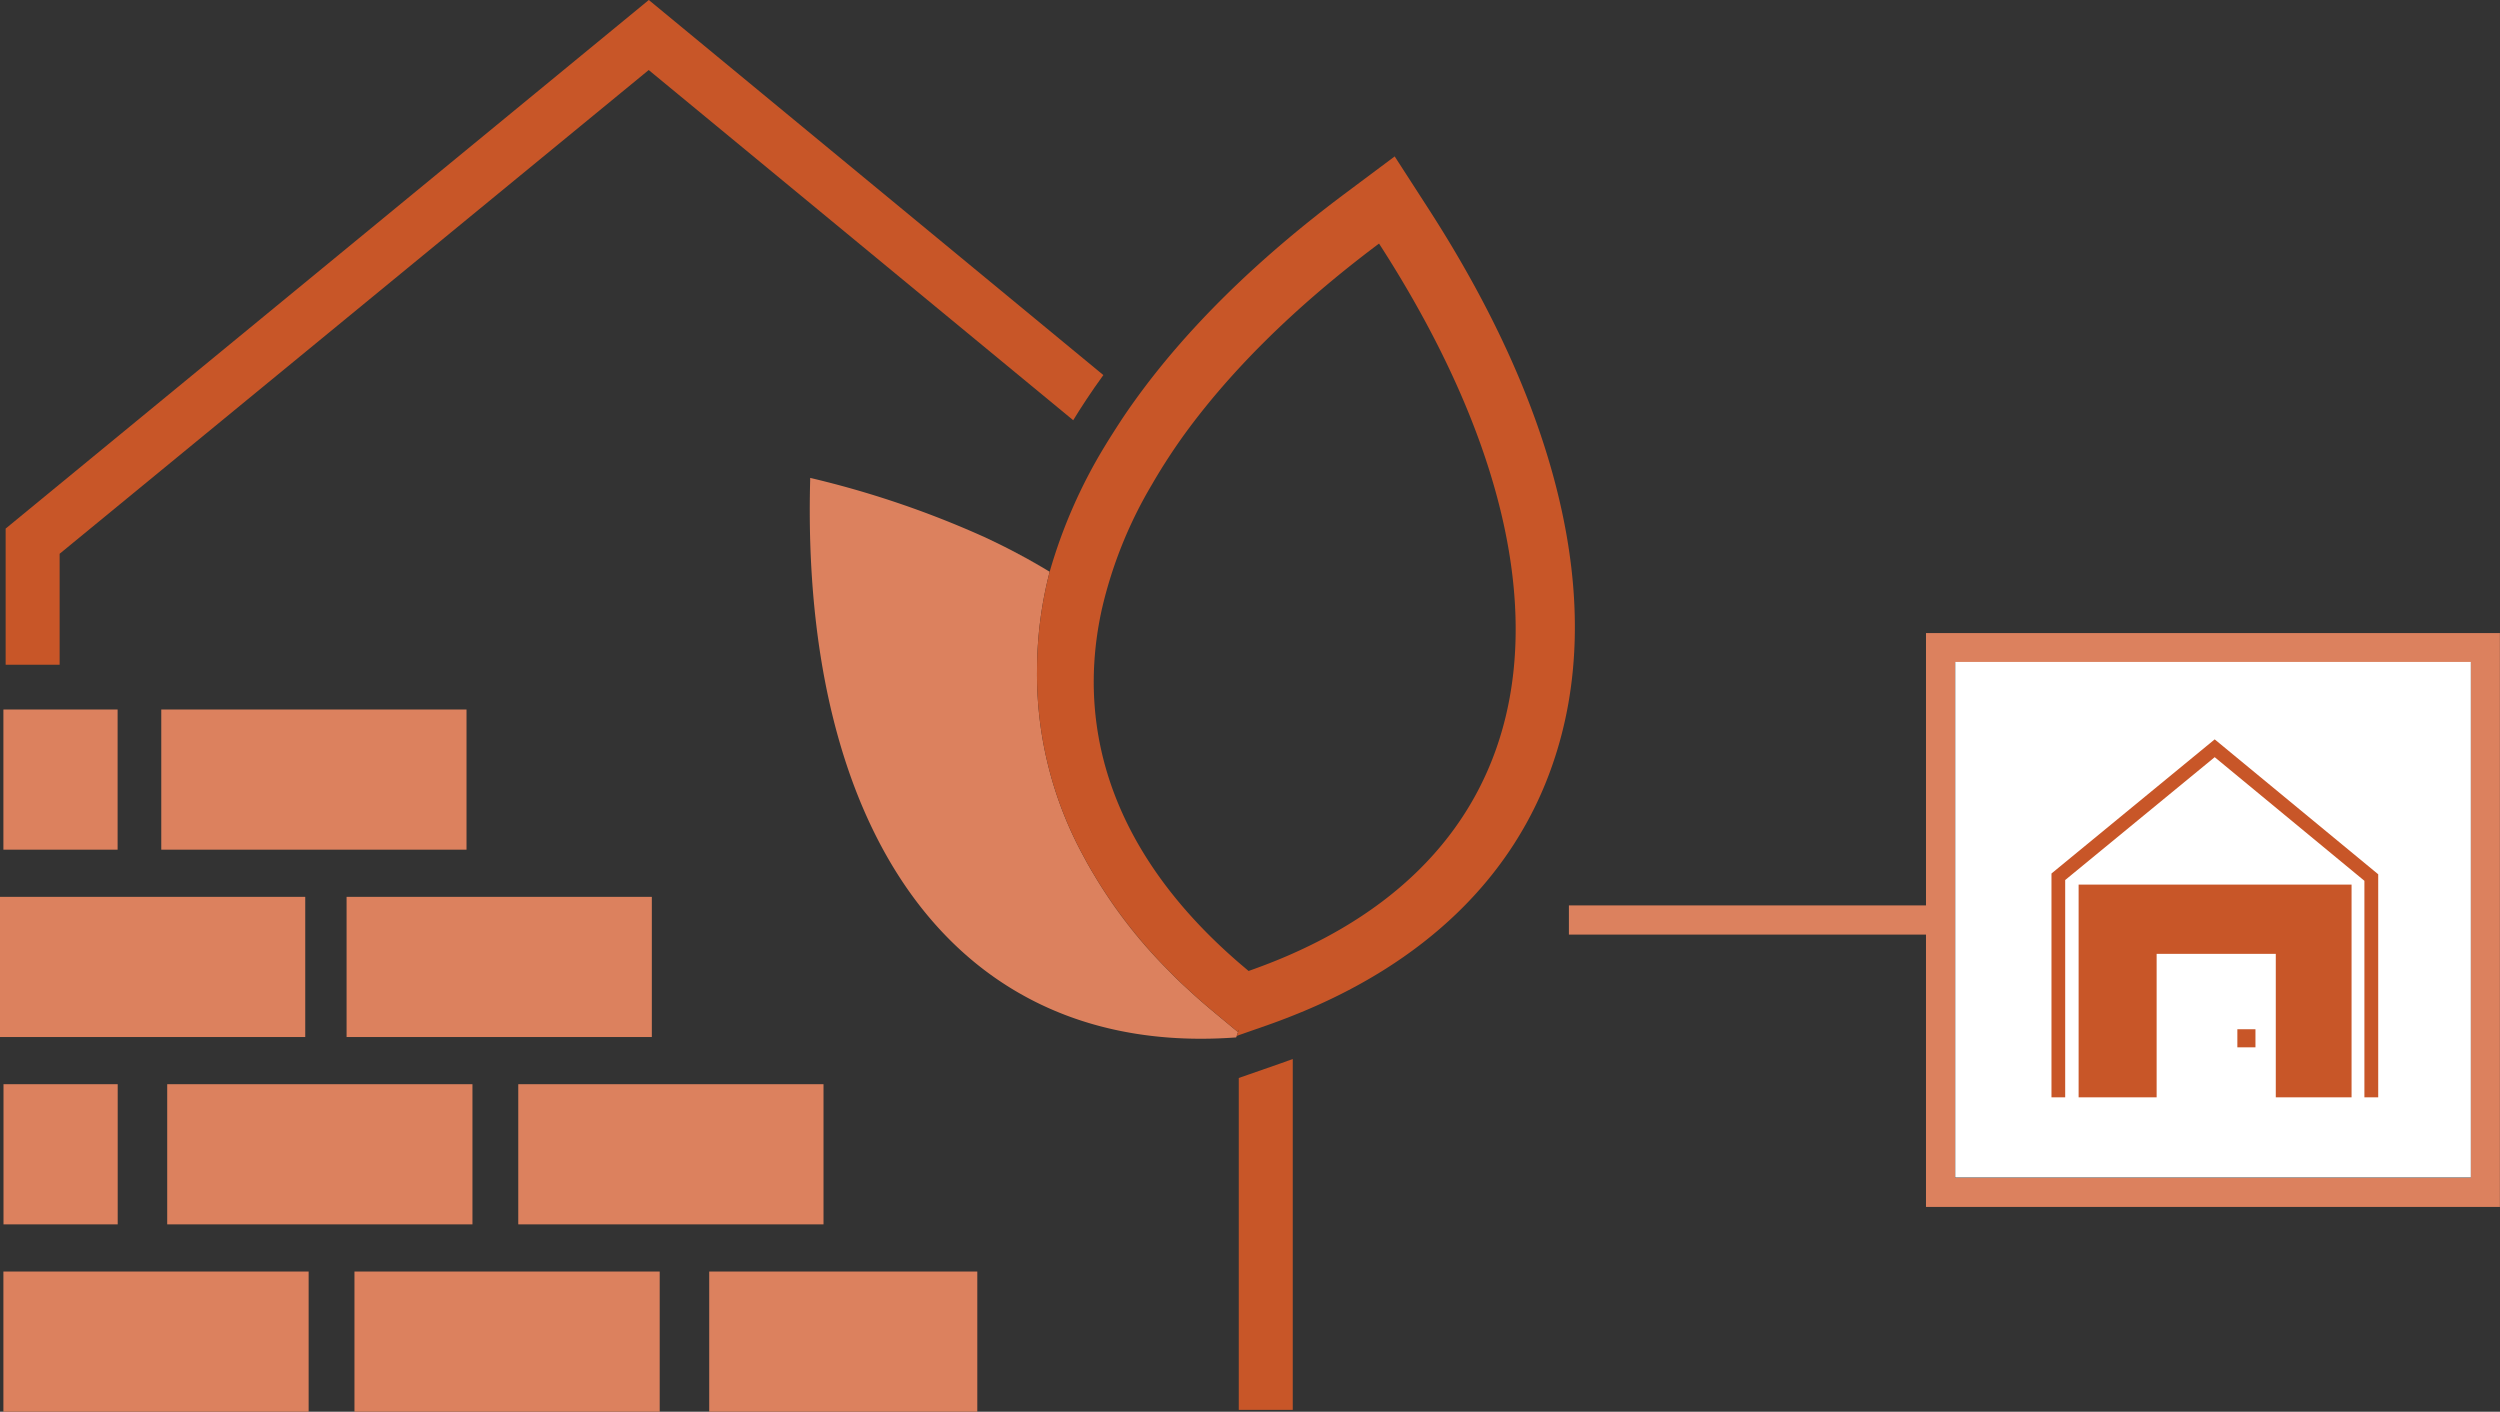
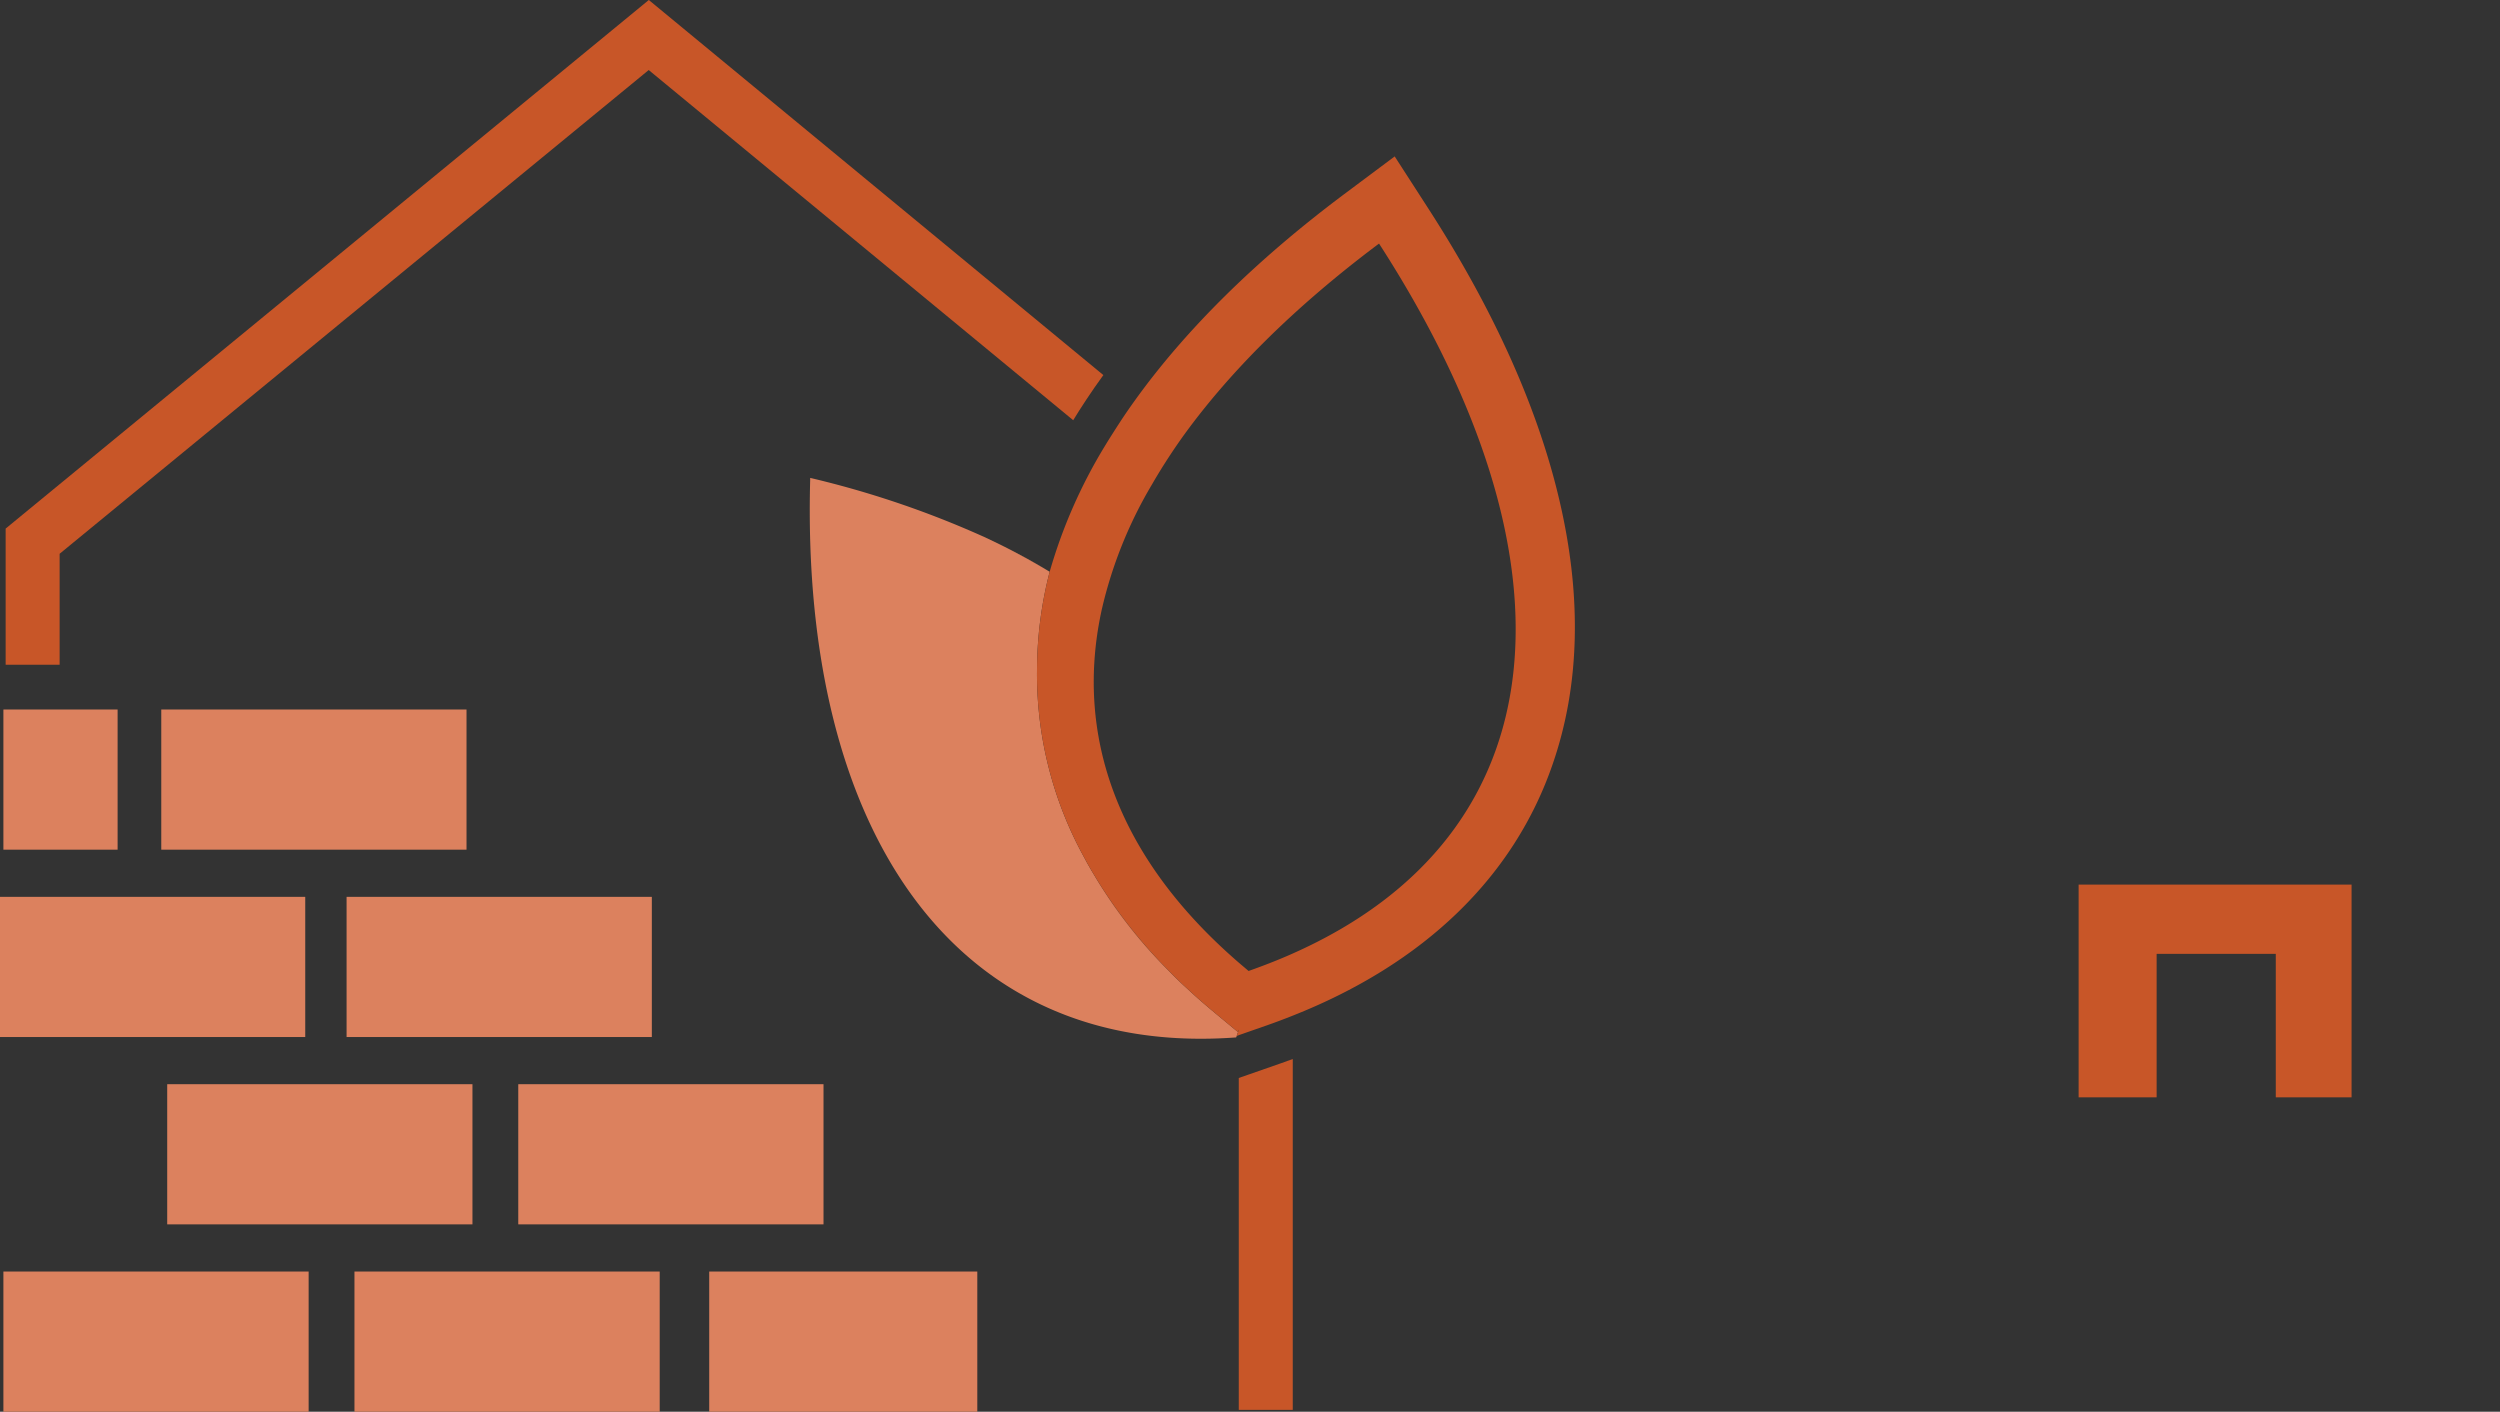
<svg xmlns="http://www.w3.org/2000/svg" id="Layer_1" data-name="Layer 1" viewBox="0 0 257.01 145.13">
  <rect x="0" y="0" width="257.01" height="145.13" fill="#333333" stroke="none" />
  <defs>
    <style>.cls-1{fill:#c85628;}.cls-2{fill:#dc815e;}.cls-3{fill:#d6855b;}.cls-4{fill:#fff;}</style>
  </defs>
  <title>icon-re-const-env_eminent-domain</title>
  <path class="cls-1" d="M274.79,169.92l46.73,38.56c-.6.82-1.18,1.66-1.73,2.49s-.93,1.43-1.37,2.15l-43.64-36-60.56,49.73v11.41h-5.55v-14Z" transform="translate(-208.09 -169.92)" />
  <path class="cls-1" d="M339.83,279.21l1.16-.42v36.07h-5.55V280.74l1.15-.4Z" transform="translate(-208.09 -169.92)" />
  <rect class="cls-2" x="207.1" y="244.2" width="14.41" height="11.74" transform="translate(-243.85 294.45) rotate(-90)" />
-   <rect class="cls-2" x="207.1" y="282.72" width="14.41" height="11.74" transform="translate(-282.36 332.97) rotate(-90)" />
  <rect class="cls-2" x="233.15" y="234.38" width="14.41" height="31.38" transform="translate(-217.8 320.5) rotate(-90)" />
  <rect class="cls-2" x="216.57" y="253.64" width="14.41" height="31.38" transform="translate(-253.64 323.18) rotate(-90)" />
  <rect class="cls-2" x="252.2" y="253.64" width="14.41" height="31.38" transform="translate(-218.01 358.81) rotate(-90)" />
  <rect class="cls-2" x="269.84" y="272.9" width="14.41" height="31.38" transform="translate(-219.62 395.71) rotate(-90)" />
  <rect class="cls-2" x="233.75" y="272.9" width="14.41" height="31.38" transform="translate(-255.71 359.62) rotate(-90)" />
  <rect class="cls-2" x="287.57" y="294.07" width="14.41" height="27.56" transform="translate(394.54 -156.85) rotate(90)" />
  <rect class="cls-2" x="216.92" y="292.16" width="14.41" height="31.38" transform="translate(323.89 -86.2) rotate(90)" />
  <rect class="cls-2" x="253.01" y="292.16" width="14.41" height="31.38" transform="translate(359.98 -122.29) rotate(90)" />
  <path class="cls-1" d="M335.37,276l.07,0v-.19C335.42,275.85,335.39,275.92,335.37,276Z" transform="translate(-208.09 -169.92)" />
  <path class="cls-2" d="M335.37,276c-.05.14-.1.28-.14.42l-.06.15c-28.79,2.14-44.77-21-43.79-57.32h0c0-.07,0-.13,0-.2A98.56,98.56,0,0,1,309,225l.25.11A72.56,72.56,0,0,1,316,228.7a40.58,40.58,0,0,0-1.3,9.89A39,39,0,0,0,319.51,258c.16.29.31.59.48.88s.27.48.42.72a49.79,49.79,0,0,0,7.44,9.72l.61.62c.49.5,1,1,1.52,1.47l.75.69c.7.64,1.43,1.26,2.17,1.88l2.41,2Z" transform="translate(-208.09 -169.92)" />
  <path class="cls-3" d="M316,228.7a72.56,72.56,0,0,0-6.81-3.57A61.76,61.76,0,0,1,316,228.7Z" transform="translate(-208.09 -169.92)" />
  <path class="cls-3" d="M327.85,269.35a49.79,49.79,0,0,1-7.44-9.72A51.93,51.93,0,0,0,327.85,269.35Z" transform="translate(-208.09 -169.92)" />
  <path class="cls-1" d="M335.37,276l.07,0v-.19C335.42,275.85,335.39,275.92,335.37,276Z" transform="translate(-208.09 -169.92)" />
  <path class="cls-1" d="M320.41,259.63a49.79,49.79,0,0,0,7.44,9.72A51.93,51.93,0,0,1,320.41,259.63Z" transform="translate(-208.09 -169.92)" />
  <path class="cls-1" d="M368.41,221.38c-2.21-9.48-6.73-19.54-13.41-29.91L351.47,186l-5.22,3.9c-9,6.74-16.24,13.87-21.52,21.23-.51.71-1,1.42-1.47,2.14s-1.09,1.69-1.6,2.53A52.71,52.71,0,0,0,316,228.7a40.58,40.58,0,0,0-1.3,9.89A39,39,0,0,0,319.51,258c.16.29.31.59.48.88s.27.48.42.72a51.93,51.93,0,0,0,7.44,9.72l.61.62c.49.5,1,1,1.52,1.47l.75.69c.7.64,1.43,1.26,2.17,1.88l2.41,2,.06,0c0-.07.05-.14.07-.21V276l-.07,0c-.05.14-.1.28-.14.42l.21-.08,3-1.05c.86-.3,1.7-.62,2.53-.95,13.53-5.35,22.76-14.26,26.75-25.89C370.5,240.4,370.73,231.29,368.41,221.38ZM341,267.94c-1.25.56-2.56,1.08-3.91,1.57l-.64.23-1-.85c-12.56-10.85-16.95-23.47-14.07-36.41a44.81,44.81,0,0,1,5.11-12.71q1.36-2.36,3-4.69c4.89-6.87,11.73-13.65,20.37-20.12C370.86,227.47,368.64,255.65,341,267.94Z" transform="translate(-208.09 -169.92)" />
-   <path class="cls-2" d="M406.09,263H369.38v3h36.71v28h59V235h-59Zm56-25v53h-53V238Z" transform="translate(-208.09 -169.92)" />
-   <rect class="cls-4" x="201.01" y="68.05" width="53" height="53" />
  <polygon class="cls-1" points="241.75 90.94 241.75 112.81 233.96 112.81 233.96 98.06 221.71 98.06 221.71 112.81 213.69 112.81 213.69 90.94 241.75 90.94" />
-   <rect class="cls-1" x="230.01" y="105.81" width="1.86" height="1.86" />
-   <polygon class="cls-1" points="244.49 89.88 244.49 112.81 243.07 112.81 243.07 90.55 227.68 77.84 212.31 90.47 212.31 112.81 210.9 112.81 210.9 89.8 227.68 76.01 244.49 89.88" />
</svg>